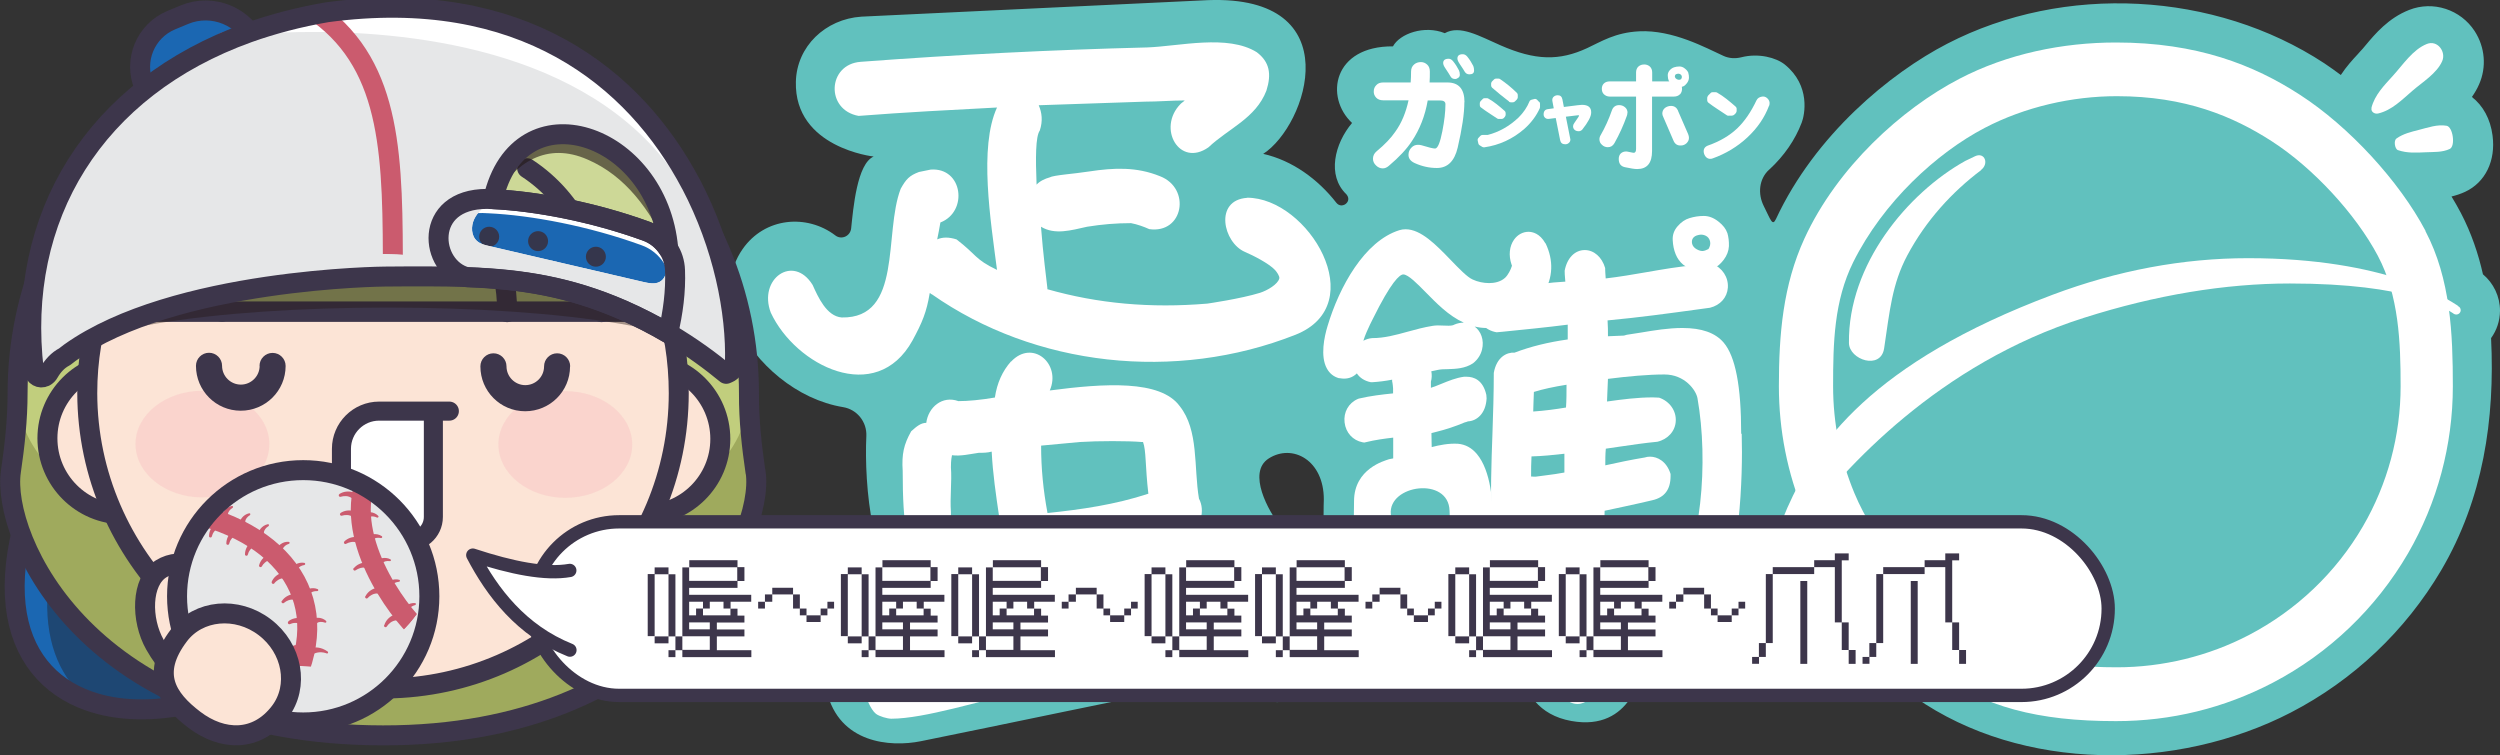
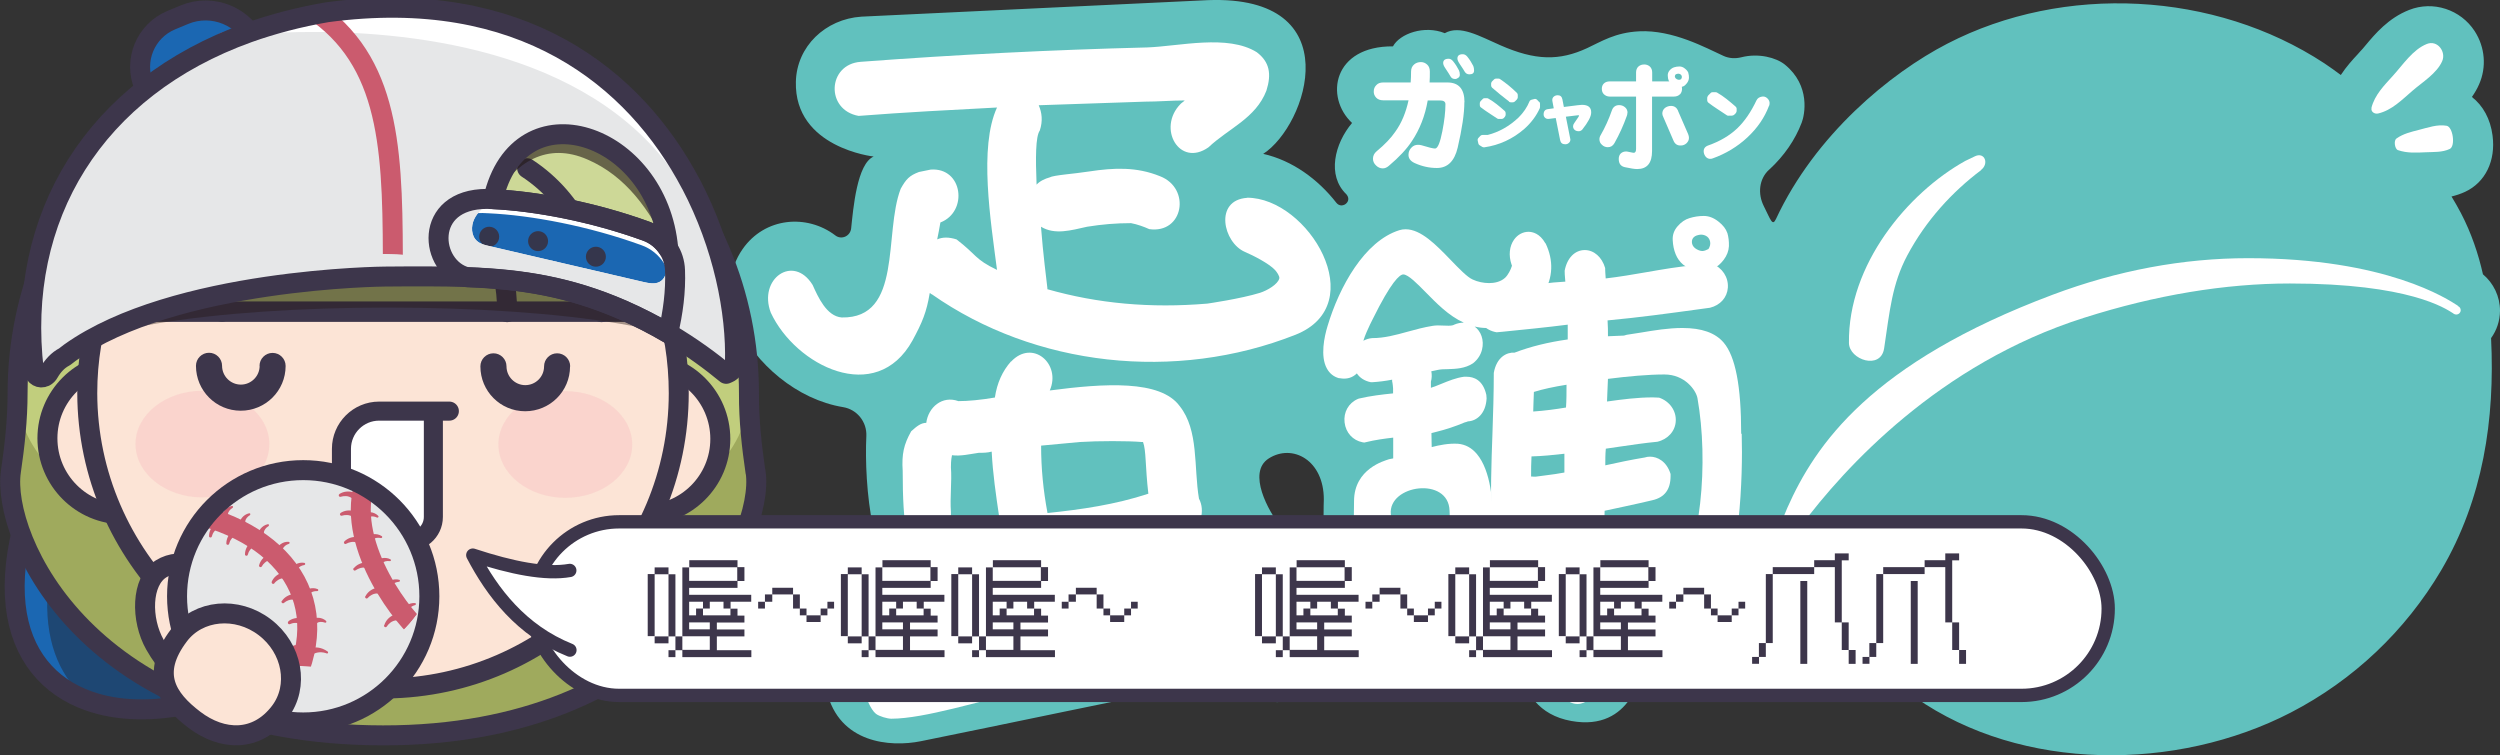
<svg xmlns="http://www.w3.org/2000/svg" viewBox="0 0 187.66 56.69">
  <rect x="0" y="0" width="187.66" height="56.69" fill="#333333" stroke="none" />
  <defs>
    <style>.cls-1,.cls-2,.cls-3,.cls-4,.cls-5,.cls-6{mix-blend-mode:multiply;}.cls-1,.cls-7,.cls-4,.cls-8,.cls-9,.cls-10,.cls-11,.cls-12{fill:none;}.cls-1,.cls-13{opacity:.2;}.cls-14,.cls-15,.cls-16,.cls-17,.cls-18,.cls-19,.cls-13{fill:#fff;}.cls-15,.cls-17,.cls-7,.cls-20,.cls-21,.cls-19{stroke:#3d364b;}.cls-15,.cls-8{stroke-miterlimit:10;}.cls-22{fill:#f198aa;}.cls-2,.cls-23,.cls-20,.cls-21{fill:#fce4d6;}.cls-3{fill:#6d742f;}.cls-3,.cls-5{opacity:.4;}.cls-16{opacity:.3;}.cls-16,.cls-13{mix-blend-mode:overlay;}.cls-17,.cls-7,.cls-20,.cls-21,.cls-19{stroke-linejoin:round;}.cls-17,.cls-7,.cls-21,.cls-19{stroke-linecap:round;}.cls-7,.cls-8,.cls-20,.cls-21{stroke-width:1.5px;}.cls-4{opacity:.6;}.cls-8{stroke:#cb5b6e;}.cls-5,.cls-24{fill:#231815;}.cls-18{mix-blend-mode:soft-light;}.cls-25{fill:#c1ce7d;}.cls-26{fill:#3d364b;}.cls-9{isolation:isolate;}.cls-27{fill:#61c1be;}.cls-11{clip-path:url(#clippath);}.cls-28,.cls-6{fill:#e6e7e8;}.cls-29{fill:#1b67b2;}.cls-12{clip-path:url(#clippath-1);}.cls-19{stroke-width:1.43px;}.cls-30{fill:#cb5b6e;}.cls-31{fill:#35364c;}</style>
    <clipPath id="clippath">
      <path class="cls-25" d="m56.71,35.43c-.28-1.9-.5-3.87-.49-5.89.02-15.12-12.29-27.43-27.42-27.44-15.13-.01-27.46,12.27-27.48,27.39,0,2.02-.22,3.99-.5,5.89-.74,4.95,5.72,19.8,27.93,19.82,21.49.02,28.7-14.82,27.97-19.77Z" />
    </clipPath>
    <clipPath id="clippath-1">
      <path id="_臉-4" class="cls-21" d="m9.74,23.39c-1.43,0-2.66,1.05-2.89,2.46-.2,1.21-.3,2.41-.3,3.67.03,12.3,10.19,22.31,22.48,22.16,12.12-.15,21.91-10,21.92-22.16,0-1.24-.1-2.49-.29-3.67-.23-1.41-1.46-2.45-2.88-2.46H9.74Z" />
    </clipPath>
  </defs>
  <g class="cls-9">
    <g id="logo">
      <g id="logo-白字綠框">
        <path id="_框" class="cls-27" d="m135.06,43.02c2.2,3.58,5.31,6.96,8.7,9.33,8.03,5.62,19.65,5.55,28.19,1.14,4.7-2.43,8.61-6.13,11.3-10.69,3.14-5.35,4.04-11.3,3.74-17.42.42-.58.66-1.28.67-2.05,0-1.07-.48-2.07-1.28-2.74-.35-1.55-.87-3.09-1.65-4.59-.22-.41-.45-.83-.71-1.25.33-.08.67-.19,1.02-.35,1.52-.71,2.31-2.33,2.06-4.23-.16-1.24-.72-2.25-1.55-2.89.2-.29.39-.6.54-.95.57-1.29.45-2.78-.33-3.99-1.05-1.62-3.12-2.31-4.93-1.59-1.55.61-2.54,1.79-3.26,2.65-.14.17-.28.34-.43.49l-.15.17c-.39.42-.86.93-1.28,1.57-.41-.31-.83-.6-1.24-.88-8.22-5.4-19.54-6-28.3-1.47-4.28,2.21-9.91,6.83-12.86,13.16-.27.57-.39.07-.91-.96-.47-.93-.37-2.05.4-2.75l.03-.02c1.1-1.02,1.92-2.21,2.41-3.5.23-.59.68-2.78-1.26-4.36-.66-.53-1.98-.88-3.27-.55-.44.11-.91.09-1.33-.1-1.36-.62-3.81-1.97-6.33-1.85-1.82.09-2.87.78-3.91,1.26-2.09.97-3.89.94-6.51-.21-1.58-.69-3.04-1.55-4.18-.91-1.53-.62-3.37.03-3.89.99-4.5-.03-5.14,3.81-3.07,5.75-1.31,1.55-1.9,3.94-.43,5.35.02.02.04.05.06.08.35.52-.42,1.06-.81.56-1.38-1.77-3.31-3.18-5.49-3.67,3.31-2.13,6.55-11.93-4.14-11.54l-26.02,1.24c-2.7.18-4.86,2.23-4.92,4.89-.12,4.96,5.84,5.61,5.84,5.61-1.25.54-1.53,3.88-1.69,5.39h0c-.06.59-.73.89-1.19.53-2.13-1.62-5.29-1.37-6.96,1.03-1.04,1.49-1.25,3.48-.57,5.31l.09.21c1.43,3.11,4.57,5.77,8.02,6.34,1.05.17,1.8,1.11,1.75,2.17-.17,3.64.4,10.66,3.39,11.99-2.08.42-7.55,2.13-6.36,7.17.93,3.91,4.76,4.21,7.05,3.75,6.06-1.22,15.31-3.19,23.2-4.74,1.27,2.16,4.61,2.26,6.79.92,1.43-.88,2.29-2.21,2.1-3.68-.36-2.76-3.21-6.25-5.13-8.69-.8-1.01-2.5-3.98-.83-5.04,1.78-1.13,4.14.13,4.13,3.09,0,.95-.43,4.62,2.74,7.43,1.86,1.66,6.77,1.46,8.7.11,0,0,1.02,3,3.2,2.15,0,0-1.03,6.04,3.94,6.93,4.59.83,5.26-3.81,5.26-3.81,3.66,1.52,6.54-1.21,8.33-4.11.73-1.15,1.23-2.69,1.59-4.32.02.88.82,1.5,1.93,1.15Z" />
-         <path class="cls-14" d="m182.07,17.33c-1.97-3.73-5.75-7.84-9.42-10.21-3.48-2.26-7.74-3.93-13.82-3.93-3.96,0-8.13.83-11.78,2.74-4.29,2.24-9.13,6.6-11.6,11.97-1.61,3.51-1.92,7.19-1.92,11.09,0,3.31.64,6.53,1.9,9.57,1.81,4.36,5.64,9.02,9.77,11.88,3.78,2.62,7.73,3.69,13.63,3.69,4.15,0,8.11-.97,11.77-2.88,4.24-2.22,7.75-5.58,10.16-9.72,2.2-3.8,3.36-8.13,3.36-12.53,0-3.92-.16-8.05-2.06-11.66Zm-23.17,32.76c-4.98,0-8.3-.89-11.46-3.08-3.43-2.36-6.74-6.38-8.24-9.99-1.06-2.55-1.6-5.25-1.6-8.03,0-3.27.07-6.4,1.51-9.31,2.25-4.52,6.27-8.2,9.87-10.08,3.03-1.58,6.56-2.38,9.92-2.38,5.14,0,8.73,1.51,11.64,3.39,3.1,2,6.29,5.46,7.95,8.59,1.58,2.99,1.71,6.47,1.71,9.79,0,3.7-.98,7.34-2.83,10.52-2.02,3.47-4.98,6.29-8.56,8.16-3.03,1.58-6.46,2.42-9.91,2.42Z" />
        <path class="cls-14" d="m184.5,22.95h0s0,0,0,0c-.75-.48-5.34-3.57-15.75-3.57-4.88,0-9.81.92-14.66,2.74-13.65,5.12-17.82,11.25-19.93,16.01-.71,1.61-.51,1.92-.43,2.05.08.13.22.2.37.2.21,0,.5-.11,1.09-.9,3.26-4.36,10.36-12.18,21.26-15.63,5.38-1.71,10.58-2.57,15.44-2.57,9,0,11.69,1.89,12.24,2.23h0s.05.04.05.04c.06.04.13.06.19.06.2,0,.34-.15.34-.33,0-.14-.09-.26-.22-.31Z" />
        <path class="cls-14" d="m178.01,8.09c.25-.97.95-1.67,1.61-2.4.75-.82,1.49-1.97,2.55-2.39.8-.32,1.46.59,1.15,1.29-.4.92-1.49,1.58-2.24,2.23-.78.67-1.54,1.46-2.57,1.7-.26.06-.57-.13-.49-.43h0Z" />
        <path class="cls-14" d="m179.88,10.4c.53-.37,1.11-.5,1.69-.65.68-.17,1.38-.43,2.08-.31.48.08.68,1.53.24,1.74-.57.27-1.2.22-1.81.25-.69.03-1.38.08-2.08-.16-.24-.08-.33-.72-.12-.86h0Z" />
        <path class="cls-14" d="m148.71,12.77c-2.19,1.65-4.15,3.79-5.54,6.4-1.15,2.16-1.32,4.18-1.74,6.98-.25,1.65-2.62.86-2.64-.4-.08-5.88,4.4-11.26,8.73-13.67,0,0,.56-.27.75-.36.72-.32,1.05.58.43,1.04Z" />
        <path class="cls-14" d="m93.61,14.85c-2.5.18-1.79,3.37-.16,4.06.61.26,1.81.87,2.26,1.36.12.13.36.46.32.63-.11.44-.89.9-1.45,1.08-1.45.45-3.95.81-3.95.81-4.27.36-8.22,0-12.01-1.08v-.09c-.08-.72-.32-2.53-.48-4.6,1.04.63,2.25.27,3.46,0,1.12-.18,2.18-.27,3.3-.27.48.09.97.27,1.37.45,2.58.36,3.14-3.07.81-3.97-1.77-.72-3.46-.64-5.32-.36-1.13.18-2.66.27-2.98.45-.33.09-.73.27-.97.54-.08-1.99-.08-3.61.24-4.06.24-.72.16-1.35-.08-1.9l7.98-.27c.97,0,2.01-.09,2.98-.09-.08.09-.24.18-.32.27-1.77,1.81-.08,4.78,2.1,3.25,1.53-1.44,3.54-2.17,4.35-4.25.4-1.26.24-2.16-.72-2.89-2.18-1.36-5.8-.45-8.22-.36-7.17.18-14.34.54-21.51,1.08-2.5.18-2.66,3.61-.16,4.06,3.46-.27,6.93-.45,10.39-.63-1.37,2.98-.48,8.48,0,12.19-1.69-.81-1.51-1.12-3.04-2.29-.57-.18-1.05-.18-1.45,0,.08-.36.16-.82.24-1.27,2.1-.81,1.69-4.15-.73-3.97l-.88.18c-.72.27-.97.54-1.37,1.26-1.29,3.34.17,9.75-4.43,9.66-1.13-.09-1.77-1.53-2.18-2.44-1.45-2.35-4.11-.45-3.14,2.08,1.85,3.97,7.9,7.04,10.64,2.08.73-1.35,1.05-2.11,1.29-3.55.08,0,.08.09.16.09,7.73,5.42,18.28,6.6,27.29,3.04,5.76-2.28.97-10.29-3.63-10.29Z" />
        <path class="cls-14" d="m75.89,27.13c-.64.72-1.05,1.62-1.21,2.71-1.05.18-2.01.27-2.74.27-1.21-.44-2.26.46-2.41,1.63-.4,0-.73.27-1.13.63-.56.99-.72,1.72-.64,2.98,0,8.22,1.29,8.12,7.9,7.49.16.99.24,1.89.32,2.62.4,2.8,3.46,2.61,3.63-.18-.08-.9-.16-1.9-.33-2.8,3.39-.36,6.61-.99,9.83-2.16,1.05-.72,1.37-1.99.89-2.89-.4-2.35,0-5.14-1.45-6.95-1.45-1.98-5.64-1.71-9.75-1.17.88-1.99-1.29-3.88-2.9-2.17Zm-4.51,11.65v-.36c-.08-1.08.08-2.26,0-3.34,0-.18,0-.54.08-.91.65.09,1.37-.09,2.01-.18.33,0,.64,0,.97-.09.08,1.63.32,3.25.56,4.88-1.21,0-2.42-.09-3.63,0Zm9.67-5.6c1.37-.09,3.62-.09,4.67,0h.08c.24.63.16,1.81.4,3.88-2.5.82-4.99,1.18-7.57,1.45-.32-1.72-.48-3.34-.48-5.06l2.9-.27Z" />
        <path class="cls-14" d="m84.78,45.86l6.25-1.37c-.11-.72.02-1.64.34-2.04.35-.42,1.47-.86,2.02-.86.3,0,.91.2,1.16.37.87.59,1.81,2.18,2.71,3.22.9,1.04,1.87,2.64,1.9,3.67,0,.31-.37,1.16-.37,1.16-.43.51-1.05.79-1.85.84,0,0-.91-.19-1.16-.37-.52-.38-1.54-2.08-1.54-2.08-10.82,2.05-14.26,2.83-17.5,3.52-3.24.69-7.32,2.02-9.83,2.03-.3,0-.92-.18-1.16-.37-.4-.31-.83-1.34-.84-1.85,0-.3.16-.94.37-1.16,1.36-1.42,4.89-1.77,7.54-2.22,2.65-.45,5.25-.98,7.81-1.6l4.17-.87Z" />
        <path class="cls-14" d="m130.7,32.54c0-3.55-.43-5.79-1.32-6.83-.63-.73-1.64-1.09-3.1-1.09-1.05,0-2.13.18-3.08.34-.38.06-.74.12-1.09.17l-.21.06c-.4.02-.8.04-1.2.05,0-.38,0-.78-.03-1.19,2.36-.22,4.63-.53,7.03-.86l.66-.09c.77-.19,1.29-.77,1.34-1.51.05-.78-.41-1.49-1.19-1.8l-.55-.02c-.13,0-.23.02-.3.04-.03,0-.07.02-.08.02-.11,0-.21.03-.29.07-1.24.1-2.49.32-3.7.53-.99.17-2.02.35-3.06.47,0-.05,0-.11-.01-.16-.01-.17-.03-.36-.03-.54v-.08c-.24-.82-.84-1.35-1.53-1.35-.74,0-1.33.59-1.51,1.55,0,.19.01.38.03.57,0,.08.01.16.02.25-.73.05-1.14.08-1.38.12v-.02s0,.02,0,.02c0,0,0,0-.01,0v-.03c-.91.04-1.83.14-2.71.23-.46.05-.92.1-1.38.14l-.08.02c-.75.29-1.19.98-1.11,1.76.08.79.68,1.42,1.5,1.56h.04s.44-.04.44-.04c1.58-.16,3.22-.32,4.87-.53v1.11c-1.48.21-2.78.53-3.99.99-.58-.04-1.35.33-1.56,1.52,0,1.51-.05,3.04-.1,4.53-.08,2.23-.16,4.53-.06,6.8v.02s.01.05.01.05c.05.2.15,1.99.15,2.63.03.22.04.43.05.62.03.55.07,1.07.43,1.58l.04.05c.33.31.71.47,1.1.47.74,0,1.37-.61,1.46-1.41.12-.13.15-.27-.13-3.25-.04-.4-.07-.73-.08-.89,0-.06,0-.11-.01-.17.65.02,1.51-.04,2.4-.15-.07,4.4-.2,7.81-.42,10.99-.11.16-.17.37-.17.6v.07c.05.21.05.37.06.64.15,1.14.91,1.67,1.55,1.67s1.19-.48,1.43-1.25v-.15h.07v-.46c.32-3.66.41-7.4.5-11.02l.04-1.62c.49-.11.96-.21,1.4-.3.93-.2,1.73-.38,2.18-.49.92-.21,1.37-.8,1.37-1.82v-.15c-.3-.96-.99-1.3-1.54-1.3-.14,0-.29.02-.39.06-.96.16-1.99.37-2.97.59,0-.43,0-.84.04-1.25.36-.05.73-.1,1.09-.16.9-.13,1.83-.27,2.78-.36.8-.19,1.35-.81,1.38-1.56.04-.77-.46-1.48-1.25-1.75l-.48-.02c-1.14,0-2.29.15-3.43.31.01-.25.02-.51.03-.76.01-.31.02-.62.04-.94,1.5-.19,3.01-.33,4.24-.33,1.53,0,2.37,1.18,2.48,1.78.84,4.77.32,11.37-1.88,14.73h-.28c-.36-.51-.74-.99-1.1-1.46-.22-.29-.44-.57-.66-.85l-.06-.06c-.8-.58-1.77-.45-2.24.25-.34.51-.39,1.19-.12,1.88l.04.08c.28.35.54.74.8,1.12.5.74,1.02,1.5,1.71,2.1.59.45,1.18.67,1.75.67,1.62,0,2.71-1.8,3.52-3.13,1.7-2.72,1.94-9.46,1.84-12.64Zm-13.27,1.5v1.43c-.46.09-.93.15-1.39.21-.27.03-.54.07-.76.1h-.16s-.08,0-.13-.01c-.02,0-.04,0-.06,0,0-.51,0-1,.03-1.51.82-.02,1.68-.11,2.47-.2Zm.12-3.45c-.77.13-1.6.24-2.46.3,0-.22.01-.45.02-.67.01-.27.02-.53.03-.8.63-.2,1.5-.39,2.45-.54,0,.56,0,1.16-.04,1.71Z" />
        <path class="cls-14" d="m116,18.26c-.42-.75-.98-.86-1.27-.86-.42,0-.82.22-1.08.59-.35.49-.42,1.18-.19,1.86l.03.08v.03c-.09.29-.28.67-.51.89-.36.33-.85.4-1.2.4-.41,0-.86-.09-1.24-.27-.41-.18-1.03-.83-1.64-1.46-1.1-1.14-2.24-2.31-3.39-2.31-.16,0-.32.02-.47.07-2.62.82-4.51,4.25-5.39,7.2-.24.79-.56,2.26-.05,3.18.2.37.51.62.91.73h.06c.52.1.96-.04,1.28-.36.23.34.59.57,1.05.66h.08s.04,0,.04,0c.48-.03.97-.09,1.48-.19v.12c.04.14.07.5.07.53v.38c-.79.08-1.68.18-2.57.39l-.08.03c-.69.3-1.08.99-.99,1.76.09.77.62,1.35,1.35,1.49l.13.02.13-.03c.69-.17,1.36-.26,2.04-.34v1.56l-.31.06-.09.03c-.2.08-2.54.67-2.54,3.12,0,1.08-.08,2.2.08,3.25.12.79.54,1.75,1.3,2.44.8.66,1.71.93,2.56.93,1.81,0,4.23-.68,5.35-1.96.78-.81.97-2.02,1.06-3.2.12-1.27-.08-3.76-1.13-5-.39-.47-.87-.72-1.42-.77-.7-.04-1.4.1-1.97.25,0-.15,0-.29-.01-.43v-.09c0-.18-.01-.35-.01-.53.12-.03.26-.06.39-.1.72-.18,1.39-.4,2.1-.7.09-.02.18-.05.25-.08.65-.03,1.34-.57,1.4-1.72l-.02-.27c-.25-1.12-.94-1.36-1.48-1.36-.05,0-.11,0-.2,0-.59.08-1.15.31-1.69.53-.26.11-.52.21-.79.3,0-.17,0-.33,0-.46.07-.25.08-.52.03-.78.17-.04.34-.07.52-.11.2-.04.45-.05.73-.05.57-.02,1.28-.04,1.88-.44.73-.57.85-1.44.64-2.04-.1-.3-.29-.55-.52-.72.29.07.58.11.89.11h.13c1.3-.06,3.2-.99,4.16-2.6.71-1.18.76-2.47.15-3.75Zm-7.19,20.09c.26,3.02-4.08,3.69-4.41.25-.21-2.22,4.35-2.86,4.41-.25.13,1.48-.02-.91,0,0Zm.35-13.98l-.06.03s-.11.05-.36.05c-.12,0-.24,0-.36-.01-.31-.02-.62-.02-.84.02-.64.1-1.26.27-1.88.44-.9.25-1.75.48-2.66.48-.24.02-.46.09-.66.2.13-.44.34-.87.5-1.22l.22-.44c1.36-2.75,2-3.32,2.28-3.32.38.01,1.07.72,1.68,1.34.8.81,1.72,1.77,2.86,2.28-.23,0-.47.04-.72.15Z" />
        <path class="cls-14" d="m129.66,17.49c-.1-.3-.32-.59-.68-.87-.36-.28-.72-.41-1.09-.41-.37,0-.73.06-1.06.16-.34.1-.63.3-.9.61s-.39.65-.37,1.04c.02.39.09.74.22,1.06.13.32.32.58.56.78.25.21.5.32.77.35.27.03.54.06.81.11.26-.03.5-.09.75-.2.24-.1.48-.31.72-.62.24-.32.37-.66.39-1.02.01-.36-.03-.7-.12-1Zm-1.43,1.21c-.15.08-.29.13-.41.14-.13.01-.28-.03-.46-.13-.18-.1-.29-.23-.34-.4-.04-.17-.02-.31.06-.43.08-.12.22-.2.41-.24.19-.05.37-.03.54.05.17.08.28.22.33.41.05.2.01.4-.12.6Z" />
        <path class="cls-14" d="m109.92,7.68c0,.84-.17,1.98-.5,3.4-.24,1.02-.76,1.53-1.56,1.53-.57,0-1.12-.12-1.67-.37-.33-.15-.49-.38-.46-.68.01-.19.09-.35.22-.48.13-.14.29-.21.49-.21.09,0,.17.01.25.03.55.17.89.25,1.03.25.2,0,.38-.44.55-1.31.15-.77.23-1.44.23-2.02,0-.19-.14-.28-.41-.28h-.92c-.2,1.16-.6,2.17-1.18,3.04-.39.6-.97,1.22-1.74,1.87-.14.12-.29.19-.45.19-.19,0-.36-.07-.51-.22-.15-.14-.23-.31-.23-.5,0-.22.09-.41.27-.56.63-.52,1.1-1.02,1.41-1.48.47-.65.79-1.43.99-2.35h-1.9c-.23,0-.41-.07-.53-.2-.13-.14-.19-.3-.18-.48,0-.19.07-.34.2-.47.12-.13.29-.19.51-.19h2.06c.02-.26.03-.54.03-.82,0-.23.08-.41.24-.54.13-.11.3-.17.5-.17.17,0,.33.06.47.19.13.12.2.29.2.52,0,.28,0,.56-.02.82h1.33c.86,0,1.29.49,1.29,1.48Zm-.34-2.06c0,.09-.04.17-.12.22-.08.06-.15.09-.23.09-.16,0-.27-.06-.34-.18-.07-.13-.21-.34-.4-.63-.11-.16-.16-.29-.16-.39,0-.21.14-.32.41-.32.12,0,.23.06.33.18.18.22.33.46.45.7.04.09.06.2.06.32Zm1.07-.33c0,.2-.12.29-.35.29-.15,0-.26-.06-.34-.18-.07-.13-.21-.33-.4-.62-.1-.15-.16-.28-.16-.39,0-.21.13-.32.4-.32.13,0,.24.06.34.18.18.22.33.46.45.7.04.1.06.21.06.34Z" />
        <path class="cls-14" d="m119.44,8.45c0,.29-.22.71-.67,1.28-.08.08-.16.12-.27.12-.12,0-.22-.03-.3-.1-.08-.07-.12-.16-.12-.27,0-.08.03-.16.09-.24.05-.08.15-.22.3-.44.04-.06.06-.11.06-.12,0-.03-.05-.04-.15-.02-.29.04-.31.04-.84.1l.32,1.61s.02.07.02.1c0,.11-.04.2-.12.26-.07.07-.16.1-.27.1-.21,0-.34-.1-.38-.31l-.33-1.66-.48.06c-.13.02-.23,0-.31-.07-.08-.07-.12-.15-.12-.26,0-.24.11-.38.34-.4l.42-.06-.1-.53s-.01-.05-.01-.09c0-.11.04-.2.13-.27.08-.06.17-.09.28-.09.19,0,.31.1.35.31l.11.57c1.08-.14,1.27-.16,1.36-.16.46,0,.69.19.69.55Z" />
        <path class="cls-14" d="m126.11,7.08c.1-.11.15-.25.15-.41,0-.15-.04-.27-.14-.38-.12-.12-.27-.18-.46-.18h-1.64v-.67c0-.19-.06-.34-.18-.45-.12-.1-.25-.15-.41-.15-.17,0-.31.04-.44.15-.12.11-.18.26-.18.45v.67h-1.97c-.19,0-.34.05-.45.16-.1.1-.15.23-.15.39,0,.16.04.29.14.4.12.12.27.19.46.19h1.97v3.93c0,.19-.06.29-.17.29-.05,0-.14-.02-.28-.05-.14-.03-.24-.05-.29-.05-.17,0-.3.05-.41.15-.1.1-.15.24-.15.41,0,.35.15.55.46.62.42.09.72.14.92.14.75,0,1.12-.45,1.12-1.35v-4.09h1.64c.19,0,.34-.06.45-.17Z" />
        <path class="cls-14" d="m122.17,8.47c0-.17-.06-.31-.19-.42-.13-.11-.28-.16-.44-.16-.27,0-.46.14-.55.41-.23.66-.51,1.27-.83,1.83-.07.11-.1.22-.1.32,0,.17.06.31.19.42.12.12.27.18.44.18.22,0,.38-.1.5-.31.36-.64.67-1.32.93-2.05.03-.08.04-.16.04-.23Z" />
        <path class="cls-14" d="m125.96,8.3c-.11-.23-.28-.35-.53-.35-.16,0-.31.05-.45.15-.14.12-.2.26-.2.43,0,.08.03.17.08.27.33.76.58,1.34.76,1.76.11.26.3.38.57.36.15,0,.29-.06.41-.17.12-.12.18-.25.18-.4,0-.09-.02-.18-.06-.28-.31-.71-.57-1.3-.77-1.77Z" />
        <path class="cls-14" d="m126.74,5.48c-.04-.11-.12-.22-.26-.33-.13-.11-.27-.16-.41-.16-.14,0-.28.02-.4.06-.13.04-.24.12-.34.23-.1.12-.15.25-.14.4,0,.15.03.28.08.4.05.12.12.22.21.3.09.08.19.12.29.13.1.01.2.02.31.04.1-.01.19-.04.28-.07.09-.04.18-.12.27-.24.09-.12.14-.25.15-.39,0-.14-.01-.26-.05-.38Zm-.54.46c-.06.03-.11.05-.16.05-.05,0-.11-.01-.18-.05-.07-.04-.11-.09-.13-.15-.02-.06,0-.12.02-.16.03-.05.08-.08.16-.09.07-.02.14-.01.2.02.06.03.11.08.13.16.02.07,0,.15-.05.23Z" />
        <path class="cls-14" d="m132.79,7.94c-.33.88-.87,1.67-1.62,2.37-.75.7-1.63,1.23-2.61,1.58-.04.01-.08.02-.11.03-.15.02-.28-.02-.39-.13-.09-.1-.15-.22-.17-.36-.03-.25.08-.42.33-.51.88-.31,1.61-.74,2.19-1.29.55-.53,1.03-1.23,1.44-2.1.08-.16.22-.25.42-.28.13-.02.25.01.36.1.11.09.18.2.2.33.01.09,0,.17-.03.26Zm-3.04.74h.26c.06,0,.12-.03.17-.07l.11-.11s.07-.1.07-.17v-.16c0-.07-.03-.13-.09-.18-.44-.38-.88-.76-1.38-1.04-.04-.02-.07-.03-.12-.03h-.21c-.06,0-.12.02-.16.07l-.18.18s-.07.11-.07.17v.18c0,.07.03.14.09.19.44.34.91.62,1.38.94.04.03.08.04.13.04Z" />
        <path class="cls-14" d="m113.27,7.64s.08.04.13.04h.16c.05,0,.11-.02.15-.06l.16-.16s.06-.09.06-.15v-.18c0-.06-.02-.11-.06-.15-.39-.39-.82-.74-1.28-1.05-.03-.02-.07-.03-.11-.03h-.18c-.06,0-.11.02-.15.06l-.16.16s-.06.09-.06.14v.16c0,.06.03.12.07.16.4.35.83.7,1.29,1.05Z" />
        <path class="cls-14" d="m115.53,7.65l-.15-.16c-.05-.05-.13-.08-.2-.06l-.23.06c-.06.02-.12.06-.14.12-.18.44-.45.84-.81,1.2-.7.67-1.5,1.11-2.33,1.32h-.39c-.05,0-.11.02-.15.06l-.15.16c-.05.05-.07.12-.06.19l.05.23c.01.05.04.1.09.13l.21.13s.07.03.11.03c.01,0,.02,0,.03,0,1.13-.16,2.15-.63,3.03-1.4.5-.45.89-.97,1.14-1.53.01-.03.02-.06.02-.09v-.26c0-.05-.02-.1-.06-.14Z" />
        <path class="cls-14" d="m112.49,8.93h.23c.06,0,.11-.03.15-.06l.09-.1s.06-.09.06-.15v-.14c0-.06-.03-.12-.08-.16-.39-.34-.77-.67-1.22-.92-.03-.02-.07-.03-.1-.03h-.18c-.05,0-.11.02-.14.06l-.16.16s-.06.09-.06.15v.16c0,.06.03.13.08.16.39.3.8.55,1.22.83.03.02.07.04.11.04Z" />
      </g>
      <g id="logo-2">
        <g id="_蛋舖妹頭_原始">
          <g id="_棒球帽沿">
            <path class="cls-29" d="m23.05,48.68c-5.52,4.12-11.94,5.52-16.4,3.93-5.92-2.1-8.41-9.46-.81-22.67,1.68.68,3.34,1.5,4.94,2.45,6.31,3.75,11.58,9.52,12.27,16.29Z" />
            <path class="cls-5" d="m23.05,48.68c-5.52,4.12-11.94,5.52-16.4,3.93-4.01-3.15-4.81-10.14,1.64-21.35.84.34,1.67.71,2.5,1.12,6.31,3.75,11.58,9.52,12.27,16.29Z" />
            <path class="cls-7" d="m23.05,48.68c-5.52,4.12-11.94,5.52-16.4,3.93-5.92-2.1-8.41-9.46-.81-22.67,1.68.68,3.34,1.5,4.94,2.45,6.31,3.75,11.58,9.52,12.27,16.29Z" />
          </g>
          <g id="_蛋舖妹頭">
            <g id="_頭髮_後">
              <g id="_頭髮-後">
                <path class="cls-25" d="m56.71,35.43c-.28-1.9-.5-3.87-.49-5.89.02-15.12-12.29-27.43-27.42-27.44-15.13-.01-27.46,12.27-27.48,27.39,0,2.02-.22,3.99-.5,5.89-.74,4.95,5.72,19.8,27.93,19.82,21.49.02,28.7-14.82,27.97-19.77Z" />
                <g class="cls-11">
                  <path id="_暗" class="cls-3" d="m56.21,29.54c0,2.02.21,3.99.49,5.89.73,4.95-6.47,19.79-27.97,19.77C6.54,55.18.07,40.33.81,35.38c.28-1.9.5-3.87.5-5.89,0,8.05,13.7,13.7,27.42,13.71,13.72.01,27.47-5.66,27.47-13.66Z" />
                  <path id="_明" class="cls-13" d="m52.35,25.54c0-2.81-2.71-23.44-23.59-23.44S5.17,22.73,5.17,25.54c0-2.81,47.18-2.81,47.18,0Z" />
                  <path id="_明-2" class="cls-16" d="m46.45,9.7c0,2.63-4.64-2.55-17.69-2.55s-17.69,5.17-17.69,2.55c0-3.72,7.92-7.6,17.69-7.6s17.69,3.87,17.69,7.6Z" />
                  <path id="_暗-2" class="cls-3" d="m47.78,23.4H9.74c-1.43,0-4.43,1.03-4.66,2.43,0-3.65,8.38-4.73,23.68-4.73s23.68,1.12,23.68,4.73c-.23-1.41-3.23-2.43-4.65-2.43Z" />
                </g>
              </g>
              <path id="_墨線" class="cls-7" d="m56.71,35.43c-.28-1.9-.5-3.87-.49-5.89.02-15.12-12.29-27.43-27.42-27.44-15.13-.01-27.46,12.27-27.48,27.39,0,2.02-.22,3.99-.5,5.89-.74,4.95,5.72,19.8,27.93,19.82,21.49.02,28.7-14.82,27.97-19.77Z" />
            </g>
            <g id="_臉">
              <path id="_耳朵" class="cls-21" d="m48.37,27.24c3.15,0,5.7,2.56,5.7,5.71,0,3.15-2.56,5.7-5.71,5.7-3.15,0-5.7-2.56-5.7-5.71,0-3.15,2.56-5.7,5.71-5.7Z" />
              <path id="_耳朵-2" class="cls-21" d="m9.27,27.2c3.15,0,5.7,2.56,5.7,5.71,0,3.15-2.56,5.7-5.71,5.7-3.15,0-5.7-2.56-5.7-5.71,0-3.15,2.56-5.7,5.71-5.7Z" />
              <g id="_臉-2">
                <path id="_臉-3" class="cls-23" d="m9.74,23.39c-1.43,0-2.66,1.05-2.89,2.46-.2,1.21-.3,2.41-.3,3.67.03,12.3,10.19,22.31,22.48,22.16,12.12-.15,21.91-10,21.92-22.16,0-1.24-.1-2.49-.29-3.67-.23-1.41-1.46-2.45-2.88-2.46H9.74Z" />
                <g class="cls-12">
                  <path id="_暗-3" class="cls-2" d="m11.12,27.29c0-4.69,38.89-1.76,36.79-3.86l-38.11-.04c-1.43,0-2.66,1.03-2.89,2.44-.2,1.21-.3,2.44-.3,3.71.03,10.23,7.05,18.86,16.49,21.39-7.22-5.04-11.99-13.75-11.98-23.64Z" />
                  <path id="_瀏海陰影" class="cls-2" d="m52.5,25.83c-.23-1.41-3.23-2.43-4.65-2.43H9.8c-1.43,0-4.43,1.03-4.66,2.43,0,0,1.61-.78,23.71-.78s23.65.78,23.65.78Z" />
                  <g id="_腮紅_OO" class="cls-1">
                    <path class="cls-22" d="m15.2,29.33c2.77,0,5.02,1.8,5.02,4.01,0,2.21-2.25,4-5.03,4-2.77,0-5.02-1.8-5.02-4.01,0-2.21,2.25-4,5.03-4Z" />
                    <path class="cls-22" d="m42.44,29.36c2.77,0,5.02,1.8,5.02,4.01,0,2.21-2.25,4-5.03,4-2.77,0-5.02-1.8-5.02-4.01,0-2.21,2.25-4,5.03-4Z" />
                  </g>
                  <g id="_表情_">
                    <path id="_嘴_O" class="cls-19" d="m33.73,30.86h-5.27c-1.56,0-2.83,1.27-2.83,2.83v5.41c0,.95.86,1.69,1.8,1.51.42-.08.92-.13,1.5-.13.55,0,1.05.05,1.48.12,1.11.19,2.12-.67,2.12-1.8v-7.94" />
                    <g id="_眼睛_V_V">
                      <path class="cls-26" d="m42.8,27.5c0-.54-.44-.98-.98-.98-.54,0-.98.44-.98.98,0,.78-.63,1.41-1.41,1.41-.78,0-1.41-.64-1.41-1.41,0-.54-.44-.98-.98-.98-.54,0-.98.44-.98.98,0,1.86,1.5,3.37,3.36,3.37,1.86,0,3.37-1.5,3.37-3.36Z" />
                      <path class="cls-26" d="m19.49,27.46c0,.78-.64,1.41-1.41,1.41-.78,0-1.41-.64-1.41-1.41,0-.54-.44-.98-.98-.98-.54,0-.98.44-.98.98,0,1.86,1.5,3.37,3.36,3.37,1.86,0,3.37-1.5,3.37-3.36,0-.54-.44-.98-.98-.98-.54,0-.98.44-.98.98Z" />
                    </g>
                  </g>
                </g>
                <path id="_臉-5" class="cls-7" d="m9.74,23.39c-1.43,0-2.66,1.05-2.89,2.46-.2,1.21-.3,2.41-.3,3.67.03,12.3,10.19,22.31,22.48,22.16,12.12-.15,21.91-10,21.92-22.16,0-1.24-.1-2.49-.29-3.67-.23-1.41-1.46-2.45-2.88-2.46H9.74Z" />
              </g>
              <g id="_瀏海_經典">
                <path class="cls-7" d="m8.03,23.4c0-2.14,1.24-4.99,3.37-7.12" />
                <path class="cls-7" d="m16.66,23.4c0-.73.14-1.54.42-2.37" />
                <path class="cls-7" d="m45.15,23.43c0-4.26-1.99-8.45-5.58-10.8" />
                <path class="cls-7" d="m38.07,23.43c0-1.86-.38-3.71-1.11-5.4" />
                <path id="_墨線-2" class="cls-7" d="m52.5,25.83c-.23-1.41-3.23-2.43-4.65-2.43H9.8c-1.43,0-4.43,1.03-4.66,2.43" />
              </g>
            </g>
          </g>
        </g>
        <g id="_蛋舖妹頭_棒球">
          <g id="_拿球棒">
            <path id="_拇指" class="cls-20" d="m16.76,44.37c1.07,1.86,1.05,4.75-.46,5.69s-2.87,1.48-4.67-1.67c-1.06-1.87-1.05-4.75.46-5.69,1.51-.94,3.6-.19,4.67,1.67Z" />
            <g id="_棒球">
              <circle class="cls-28" cx="22.76" cy="44.76" r="9.47" />
              <g id="_縫線">
                <g id="_縫線-2">
                  <path class="cls-8" d="m15.41,38.79c7.42,2.18,10.16,8.28,5.01,15.14" />
                  <path class="cls-30" d="m15.69,40.25c0-.71.65-1.25,1.32-1.3,0,0-.26.45-.26.45-.07-.17-.09-.3-.09-.46-.04-.45.31-.87.74-.96.04-.01.08.01.09.05,0,.03,0,.07-.03.09-.2.12-.34.3-.35.48-.02.16.07.38.17.49.14.13.07.38-.12.42,0,0-.14.03-.14.03-.37-.04-.73.06-.95.37-.08.1-.14.23-.17.36-.03.12-.22.09-.21-.03h0Z" />
                  <path class="cls-30" d="m16.99,40.8c0-.71.65-1.25,1.32-1.3,0,0-.26.45-.26.45-.07-.17-.09-.3-.09-.46-.04-.45.31-.87.74-.96.04-.01.08.01.09.05,0,.03,0,.07-.03.09-.2.12-.34.3-.35.48-.02.16.07.38.17.49.14.13.07.38-.12.42,0,0-.14.03-.14.03-.37-.05-.73.06-.95.37-.08.1-.14.23-.17.36-.03.12-.22.09-.21-.03h0Z" />
                  <path class="cls-30" d="m18.39,41.62c0-.71.65-1.25,1.32-1.3,0,0-.26.45-.26.45-.07-.17-.09-.3-.09-.46-.04-.45.31-.87.74-.96.04-.01.08.01.09.05,0,.03,0,.07-.03.09-.2.12-.34.3-.35.48-.02.16.07.38.17.49.14.13.07.38-.12.42,0,0-.14.03-.14.03-.37-.04-.73.06-.95.37-.08.1-.14.23-.17.36-.03.12-.22.09-.21-.03h0Z" />
                  <path class="cls-30" d="m19.45,42.43c.18-.69.94-1.05,1.6-.93,0,0-.36.38-.36.38-.02-.18,0-.31.02-.47.08-.45.51-.77.95-.74.04,0,.08.03.08.08,0,.03-.02.06-.05.07-.22.07-.4.21-.46.38-.06.15-.03.38.04.52.1.16-.03.38-.22.38,0,0-.14,0-.14,0-.35-.14-.72-.13-1.01.12-.1.08-.19.19-.25.3-.06.11-.24.03-.2-.09h0Z" />
                  <path class="cls-30" d="m20.39,43.68c.27-.65,1.08-.91,1.72-.69,0,0-.41.32-.41.32,0-.18.04-.31.09-.46.14-.43.62-.68,1.05-.6.04,0,.07.04.07.09,0,.03-.03.06-.06.07-.23.04-.43.15-.51.31-.08.15-.08.38-.03.52.08.17-.09.38-.27.34,0,0-.14-.02-.14-.02-.32-.18-.7-.23-1.02-.03-.11.07-.22.16-.29.26-.07.1-.24,0-.19-.11h0Z" />
                  <path class="cls-30" d="m21.16,45.11c.4-.59,1.24-.67,1.82-.32,0,0-.47.23-.47.23.04-.18.1-.3.18-.43.23-.39.75-.54,1.15-.37.04.01.06.06.05.1-.01.03-.04.05-.08.05-.23-.01-.45.06-.56.2-.11.13-.16.35-.14.5.04.19-.16.35-.33.28,0,0-.14-.05-.14-.05-.28-.25-.64-.37-.99-.24-.12.04-.25.12-.34.2-.09.08-.24-.05-.16-.15h0Z" />
                  <path class="cls-30" d="m21.64,46.64c.56-.44,1.38-.27,1.84.23,0,0-.52.08-.52.08.09-.16.18-.25.3-.35.33-.31.87-.3,1.21,0,.03.03.04.07.02.11-.02.03-.06.04-.09.03-.22-.08-.45-.08-.59.02-.14.09-.26.29-.28.44-.02.19-.26.29-.4.17,0,0-.11-.09-.11-.09-.19-.32-.5-.54-.88-.52-.13,0-.27.04-.38.09-.12.05-.21-.12-.11-.19h0Z" />
                  <path class="cls-30" d="m21.62,48.77c.45-.57,1.22-.4,1.66.08,0,0-.42-.04-.42-.04.41-.24.92-.28,1.36-.11.14.05.26.13.38.21.03.02.04.07.02.11-.02.03-.06.04-.09.03-.34-.13-.73-.12-1.04.06-.22.1-.33.4-.57.22,0,0-.1-.08-.1-.08-.22-.41-.66-.61-1.04-.31-.1.08-.23-.07-.15-.16h0Z" />
                  <path class="cls-30" d="m20.87,50.46c.56-.48,1.25-.18,1.62.37,0,0-.36-.14-.36-.14.6-.12,1.23.28,1.33.88.01.04-.01.08-.05.09-.04,0-.07,0-.09-.04-.11-.19-.27-.35-.47-.41-.16-.05-.4-.02-.53.05l-.36-.14c-.11-.28-.31-.58-.64-.57-.11,0-.24.03-.33.08-.11.06-.21-.11-.12-.18h0Z" />
                  <path class="cls-30" d="m19.44,52.31c.56-.48,1.25-.18,1.62.37,0,0-.36-.14-.36-.14.6-.12,1.23.28,1.33.88.01.04-.01.08-.05.09-.04,0-.07,0-.09-.04-.11-.19-.27-.35-.47-.41-.16-.05-.4-.02-.53.05l-.36-.14c-.11-.28-.31-.58-.64-.57-.11,0-.24.03-.33.08-.11.06-.21-.11-.12-.18h0Z" />
                </g>
                <g id="_縫線-3">
                  <path class="cls-8" d="m27.32,36.47c-1.31,4.67,3.15,10.19,4.45,11.13" />
                  <path class="cls-30" d="m25.48,37.08c.6-.38,1.4-.14,1.81.41,0,0-.52.03-.52.03.1-.15.21-.23.33-.32.36-.28.9-.21,1.2.1.03.03.03.08,0,.11-.02.03-.06.03-.09.02-.21-.1-.44-.12-.59-.03-.15.07-.28.26-.32.41-.04.19-.28.26-.42.13,0,0-.1-.1-.1-.1-.16-.33-.45-.59-.82-.6-.13,0-.27.01-.39.05-.12.04-.2-.14-.09-.2h0Z" />
                  <path class="cls-30" d="m25.57,38.5c.6-.38,1.4-.14,1.81.41,0,0-.52.03-.52.03.1-.15.21-.23.33-.32.36-.28.9-.21,1.2.1.03.03.03.08,0,.11-.02.03-.06.03-.09.02-.21-.1-.44-.12-.59-.03-.15.07-.28.26-.32.41-.04.19-.28.26-.42.13,0,0-.1-.1-.1-.1-.16-.33-.45-.59-.82-.6-.13,0-.27.01-.39.05-.12.04-.2-.14-.09-.2h0Z" />
                  <path class="cls-30" d="m25.84,40.65c.5-.5,1.34-.43,1.85,0,0,0-.5.14-.5.14.07-.17.15-.27.26-.39.29-.35.83-.4,1.2-.16.04.02.05.07.03.11-.02.03-.05.04-.08.04-.23-.05-.45-.02-.59.09-.13.1-.22.32-.23.47,0,.19-.22.32-.38.22,0,0-.12-.07-.12-.07-.23-.29-.56-.48-.93-.41-.13.02-.26.07-.37.13-.11.07-.22-.09-.13-.17h0Z" />
                  <path class="cls-30" d="m26.55,42.66c.45-.55,1.29-.57,1.84-.18,0,0-.49.19-.49.19.05-.17.12-.29.22-.41.26-.38.79-.48,1.18-.28.04.02.06.06.04.1-.01.03-.05.05-.08.04-.23-.03-.45.02-.57.15-.12.12-.19.34-.18.49.02.19-.19.34-.36.25,0,0-.13-.06-.13-.06-.26-.27-.6-.42-.97-.31-.12.03-.25.1-.36.17-.1.08-.23-.07-.15-.16h0Z" />
                  <path class="cls-30" d="m27.43,44.76c.32-.63,1.14-.83,1.76-.56,0,0-.44.29-.44.29.02-.18.06-.31.12-.45.17-.42.67-.64,1.09-.52.04,0,.07.05.06.09,0,.03-.04.06-.07.06-.23.02-.44.12-.53.27-.09.14-.11.37-.07.52.06.18-.11.37-.29.32,0,0-.14-.03-.14-.03-.31-.21-.68-.28-1.01-.1-.12.06-.23.15-.31.24-.08.1-.24-.02-.18-.13h0Z" />
                  <path class="cls-30" d="m28.85,46.92c.21-.68.99-1.01,1.64-.85,0,0-.38.36-.38.36-.01-.18,0-.31.05-.46.1-.44.55-.74.99-.7.04,0,.08.04.07.08,0,.03-.03.06-.06.07-.23.06-.41.19-.48.36-.07.15-.05.38.02.52.09.17-.05.38-.24.37,0,0-.14,0-.14,0-.34-.15-.72-.16-1.02.07-.1.08-.2.18-.27.29-.06.11-.24.02-.2-.09h0Z" />
                  <path class="cls-30" d="m30.33,48.63c-.02-.71.6-1.28,1.27-1.34,0,0-.24.46-.24.46-.07-.16-.1-.3-.11-.45-.05-.45.28-.88.71-.98.04-.01.08.01.1.05.01.03,0,.07-.03.09-.19.13-.33.31-.33.49-.01.17.08.38.19.49.14.13.08.38-.1.42,0,0-.14.04-.14.04-.37-.03-.73.08-.94.4-.07.11-.13.24-.16.36-.03.12-.22.1-.22-.02h0Z" />
                </g>
              </g>
              <path id="_暗-4" class="cls-6" d="m26.99,49.43c-4.88,1.87-10.36-.58-12.22-5.46-.39-1.03-.59-2.09-.62-3.14-1.02,2.23-1.18,4.84-.23,7.31,1.87,4.88,7.34,7.33,12.22,5.46,3.85-1.47,6.18-5.19,6.08-9.08-1,2.18-2.81,3.99-5.23,4.91Z" />
              <path id="_暗-5" class="cls-6" d="m26.99,49.43c-4.88,1.87-10.36-.58-12.22-5.46-.39-1.03-.59-2.09-.62-3.14-1.02,2.23-1.18,4.84-.23,7.31,1.87,4.88,7.34,7.33,12.22,5.46,3.85-1.47,6.18-5.19,6.08-9.08-1,2.18-2.81,3.99-5.23,4.91Z" />
              <circle id="_墨線-3" class="cls-7" cx="22.76" cy="44.76" r="9.47" />
            </g>
            <path id="_手" class="cls-20" d="m19.87,47.08c2.09,1.59,2.6,4.43,1.15,6.35-1.75,2.3-4.34,2.19-6.43.6s-3.33-3.48-1.15-6.35c1.46-1.92,4.34-2.19,6.43-.6Z" />
          </g>
          <g id="_棒球帽">
            <path class="cls-29" d="m13.99,1h1.06c2.29,0,4.15,1.86,4.15,4.15v2.01h-9.01v-2.37c0-2.09,1.7-3.79,3.79-3.79Z" transform="translate(-.44 5.97) rotate(-22.62)" />
            <path id="_墨線-4" class="cls-7" d="m13.99,1h1.06c2.29,0,4.15,1.86,4.15,4.15v2.01h-9.01v-2.37c0-2.09,1.7-3.79,3.79-3.79Z" transform="translate(-.44 5.97) rotate(-22.62)" />
            <g id="_棒球帽-2">
              <path id="_陰影" class="cls-5" d="m3.67,27.97s.67-.93,1.18-1.19c0,0,.16-.13.39-.3,7.84-5.6,23.65-5.72,23.65-5.72,2.26-.02,4.28-.03,6.18.04,4.14.16,7.67.72,11.67,2.46,1.25.55,2.39,1.14,3.41,1.74,1.82,1.07,4.36,2.97,4.36,2.97,0-6.51-50.83-6.51-50.83,0Z" />
              <g id="_陰影-2" class="cls-4">
                <path class="cls-24" d="m37.01,14.95c-.53-2.86,1.88-6.25,5.13-6.29,5.12-.33,9.32,5.25,8.01,10.01-1.38-2.95-3.2-5.47-6.06-6.7-3-1.31-5.37.13-7.08,2.98h0Z" />
              </g>
              <path class="cls-28" d="m51.87,13.83C47.67,5.84,39.16-1.05,24.55.92c-2.1.36-4.07.88-5.9,1.53C7.12,6.59,1.16,16.27,2.54,27.82c.05.39.47.64.82.45,0,0,0,0,.01,0,.13-.07.23-.17.3-.3.29-.5.67-.93,1.18-1.19,0,0,.16-.13.39-.3,7.84-5.6,23.65-5.72,23.65-5.72,2.26-.02,4.28-.03,6.18.04,4.14.16,7.67.72,11.67,2.46,1.25.55,2.39,1.14,3.41,1.74,1.82,1.07,3.27,2.16,4.36,3.06.05-.02.1-.04.14-.06.31-.13.51-.43.52-.76.11-3.84-.88-8.81-3.3-13.42Zm-3.37,3.52c-3.99-1.45-8.28-2.25-11.48-2.4h0c1.93-8.49,12.38-5.02,13.14,3.72-.38-.6-.96-1.07-1.66-1.32Z" />
              <path class="cls-18" d="m54.5,28.06s.1-.04.14-.06c.31-.13.51-.43.52-.76.11-3.84-.88-8.81-3.3-13.42C47.67,5.84,39.16-1.05,24.55.92c-2.1.36-3.99,1.17-5.9,1.53-10.58,2.02,37.07-8.54,35.85,25.61Z" />
              <path class="cls-8" d="m16.99,3.11S3.79,9.65,7.25,25.25" />
              <path class="cls-8" d="m23.93,1.03c5.56,4.09,5.56,10.92,5.56,19.76" />
              <g id="_扣環">
                <path class="cls-29" d="m50.14,25.01c-1.02-.6-2.16-1.19-3.41-1.74-4-1.74-7.53-2.3-11.67-2.46-2.84-.71-3.34-5.88,1.5-5.88.15,0,.3.01.46.02h0c3.2.15,7.49.95,11.48,2.4.7.25,1.27.72,1.66,1.32.31.48.49,1.03.51,1.62.06,1.59-.15,3.16-.52,4.72Z" />
                <path id="_明-3" class="cls-18" d="m50.66,20.29c-.02-.59-.2-1.14-.51-1.62-.38-.6-.96-1.07-1.66-1.32-3.99-1.45-8.28-2.25-11.48-2.4h0c-.16,0-.31-.01-.46-.02-2.39,0-3.48,1.27-3.62,2.63.5-.89,1.54-1.57,3.29-1.57.15,0,.3.01.46.02h0c3.2.15,7.49.95,11.48,2.4.7.25,1.27.72,1.66,1.32.31.48.49,1.03.51,1.62.05,1.21-.06,2.41-.28,3.6.03.02.07.04.1.06.37-1.56.58-3.13.52-4.72Z" />
                <circle class="cls-31" cx="36.72" cy="17.77" r=".75" />
                <circle class="cls-31" cx="40.39" cy="18.1" r=".75" />
                <circle class="cls-31" cx="44.73" cy="19.27" r=".75" />
              </g>
              <path id="_暗-6" class="cls-6" d="m55.17,27.55c-.01.33-.21.63-.52.76-.05.02-.1.04-.14.06-1.09-.9-2.54-1.99-4.36-3.06-1.02-.6-2.16-1.19-3.41-1.74-4-1.74-7.53-2.3-11.67-2.46-1.89-.07-3.92-.06-6.18-.04,0,0-15.81.12-23.65,5.72-.23.16-.39.3-.39.3-.51.26-.89.69-1.18,1.19-.07.13-.18.23-.3.3,0,0,0,0-.01,0-.35.18-.77-.07-.82-.45C1.16,16.57,7.12,6.89,18.65,2.76c-1.38,1.15-2.67,2.4-3.78,3.82-1.89,2.42-3.22,5.37-3.24,8.43-.01,1.09.16,2.22.77,3.12.8,1.18,2.24,1.78,3.65,1.92,1.42.14,2.84-.12,4.24-.34,4.19-.65,8.47-.92,12.65-.3-.42-1.05-.04-2.31.77-3.11.81-.79,1.96-1.16,3.1-1.18-.47.38-.95.78-1.21,1.32-.26.54-.24,1.27.22,1.66.25.22.59.3.91.37,3.86.9,7.73,1.8,11.59,2.7.4.09.83.18,1.19-.01.63-.34.6-1.24.47-1.95.41.28.83.57,1.24.85,1.01-1.78,1.1-3.94.64-5.95,2.42,4.61,3.41,9.58,3.3,13.42Z" />
              <path id="_暗-7" class="cls-6" d="m55.17,27.55c-.01.33-.21.63-.52.76-.05.02-.1.04-.14.06-1.09-.9-2.54-1.99-4.36-3.06-1.02-.6-2.16-1.19-3.41-1.74-4-1.74-7.53-2.3-11.67-2.46-1.89-.07-3.92-.06-6.18-.04,0,0-15.81.12-23.65,5.72-.23.16-.39.3-.39.3-.51.26-.89.69-1.18,1.19-.07.13-.18.23-.3.3,0,0,0,0-.01,0-.35.18-.77-.07-.82-.45C1.16,16.57,7.12,6.89,18.65,2.76c-1.38,1.15-2.67,2.4-3.78,3.82-1.89,2.42-3.22,5.37-3.24,8.43-.01,1.09.16,2.22.77,3.12.8,1.18,2.24,1.78,3.65,1.92,1.42.14,2.84-.12,4.24-.34,4.19-.65,8.47-.92,12.65-.3-.42-1.05-.04-2.31.77-3.11.81-.79,1.96-1.16,3.1-1.18-.47.38-.95.78-1.21,1.32-.26.54-.24,1.27.22,1.66.25.22.59.3.91.37,3.86.9,7.73,1.8,11.59,2.7.4.09.83.18,1.19-.01.63-.34.6-1.24.47-1.95.41.28.83.57,1.24.85,1.01-1.78,1.1-3.94.64-5.95,2.42,4.61,3.41,9.58,3.3,13.42Z" />
              <path id="_墨線-5" class="cls-7" d="m50.14,25.01c-1.02-.6-2.16-1.19-3.41-1.74-4-1.74-7.53-2.3-11.67-2.46-2.84-.71-3.34-5.88,1.5-5.88.15,0,.3.01.46.02h0c3.2.15,7.49.95,11.48,2.4.7.25,1.27.72,1.66,1.32.31.48.49,1.03.51,1.62.06,1.59-.15,3.16-.52,4.72Z" />
              <path id="_墨線-6" class="cls-7" d="m51.87,13.83C47.67,5.84,39.16-1.05,24.55.92c-2.1.36-4.07.88-5.9,1.53C7.12,6.59,1.16,16.27,2.54,27.82c.05.39.47.64.82.45,0,0,0,0,.01,0,.13-.07.23-.17.3-.3.29-.5.67-.93,1.18-1.19,0,0,.16-.13.39-.3,7.84-5.6,23.65-5.72,23.65-5.72,2.26-.02,4.28-.03,6.18.04,4.14.16,7.67.72,11.67,2.46,1.25.55,2.39,1.14,3.41,1.74,1.82,1.07,3.27,2.16,4.36,3.06.05-.02.1-.04.14-.06.31-.13.51-.43.52-.76.11-3.84-.88-8.81-3.3-13.42Zm-3.37,3.52c-3.99-1.45-8.28-2.25-11.48-2.4h0c1.93-8.49,12.38-5.02,13.14,3.72-.38-.6-.96-1.07-1.66-1.32Z" />
            </g>
          </g>
          <g id="_台詞">
            <rect class="cls-15" x="39.97" y="39.17" width="118.28" height="13.03" rx="6.51" ry="6.51" />
            <path class="cls-26" d="m48.62,43.09h.52v4.66h-.52v-4.66Zm3.11-1.04h3.63v.52h.52v1.04h-.52v.52h-3.63v.52h4.66v.52h-1.55v.52h.52v.52h.52v.52h-2.07v.52h2.07v.52h-2.07v1.04h2.59v.52h-5.18v-.52h-.52v.52h-.52v-.52h.52v-1.04h-.52v.52h-1.04v-.52h1.04v-4.66h-1.04v-.52h1.04v.52h.52v4.66h.52v-5.18h.52v-.52Zm-.51,5.71v1.02h2.06v-1.02h-2.06Zm.51-1.04v.52h1.55v-.52h-1.55Zm0-4.14v1.02h3.61v-1.02h-3.61Zm0,2.59v1.02h.52v-.51h.52v.51h2.06v-.51h-.52v-.51h-1.03v.51h-.51v-.51h-1.04Z" />
            <path class="cls-26" d="m56.91,45.17h.51v.51h-.51v-.51Zm1.06-1.05h1.56v.5h.51v1.06h.5v.51h1.06v-.51h.51v-.51h.5v.51h-.5v.51h-.51v.5h-1.06v-.5h-.5v-.51h-.51v-1.06h-1.56v.55h-.55v-.55h.55v-.5Z" />
            <path class="cls-26" d="m63.12,43.09h.52v4.66h-.52v-4.66Zm3.11-1.04h3.63v.52h.52v1.04h-.52v.52h-3.63v.52h4.66v.52h-1.55v.52h.52v.52h.52v.52h-2.07v.52h2.07v.52h-2.07v1.04h2.59v.52h-5.18v-.52h-.52v.52h-.52v-.52h.52v-1.04h-.52v.52h-1.04v-.52h1.04v-4.66h-1.04v-.52h1.04v.52h.52v4.66h.52v-5.18h.52v-.52Zm-.51,5.71v1.02h2.06v-1.02h-2.06Zm.51-1.04v.52h1.55v-.52h-1.55Zm0-4.14v1.02h3.61v-1.02h-3.61Zm0,2.59v1.02h.52v-.51h.52v.51h2.06v-.51h-.52v-.51h-1.03v.51h-.51v-.51h-1.04Z" />
            <path class="cls-26" d="m71.41,43.09h.52v4.66h-.52v-4.66Zm3.11-1.04h3.63v.52h.52v1.04h-.52v.52h-3.63v.52h4.66v.52h-1.55v.52h.52v.52h.52v.52h-2.07v.52h2.07v.52h-2.07v1.04h2.59v.52h-5.18v-.52h-.52v.52h-.52v-.52h.52v-1.04h-.52v.52h-1.04v-.52h1.04v-4.66h-1.04v-.52h1.04v.52h.52v4.66h.52v-5.18h.52v-.52Zm-.51,5.71v1.02h2.06v-1.02h-2.06Zm.51-1.04v.52h1.55v-.52h-1.55Zm0-4.14v1.02h3.61v-1.02h-3.61Zm0,2.59v1.02h.52v-.51h.52v.51h2.06v-.51h-.52v-.51h-1.03v.51h-.51v-.51h-1.04Z" />
            <path class="cls-26" d="m79.7,45.17h.51v.51h-.51v-.51Zm1.06-1.05h1.56v.5h.51v1.06h.5v.51h1.06v-.51h.51v-.51h.5v.51h-.5v.51h-.51v.5h-1.06v-.5h-.5v-.51h-.51v-1.06h-1.56v.55h-.55v-.55h.55v-.5Z" />
-             <path class="cls-26" d="m85.92,43.09h.52v4.66h-.52v-4.66Zm3.11-1.04h3.63v.52h.52v1.04h-.52v.52h-3.63v.52h4.66v.52h-1.55v.52h.52v.52h.52v.52h-2.07v.52h2.07v.52h-2.07v1.04h2.59v.52h-5.18v-.52h-.52v.52h-.52v-.52h.52v-1.04h-.52v.52h-1.04v-.52h1.04v-4.66h-1.04v-.52h1.04v.52h.52v4.66h.52v-5.18h.52v-.52Zm-.51,5.71v1.02h2.06v-1.02h-2.06Zm.51-1.04v.52h1.55v-.52h-1.55Zm0-4.14v1.02h3.61v-1.02h-3.61Zm0,2.59v1.02h.52v-.51h.52v.51h2.06v-.51h-.52v-.51h-1.03v.51h-.51v-.51h-1.04Z" />
            <path class="cls-26" d="m94.21,43.09h.52v4.66h-.52v-4.66Zm3.11-1.04h3.63v.52h.52v1.04h-.52v.52h-3.63v.52h4.66v.52h-1.55v.52h.52v.52h.52v.52h-2.07v.52h2.07v.52h-2.07v1.04h2.59v.52h-5.18v-.52h-.52v.52h-.52v-.52h.52v-1.04h-.52v.52h-1.04v-.52h1.04v-4.66h-1.04v-.52h1.04v.52h.52v4.66h.52v-5.18h.52v-.52Zm-.51,5.71v1.02h2.06v-1.02h-2.06Zm.51-1.04v.52h1.55v-.52h-1.55Zm0-4.14v1.02h3.61v-1.02h-3.61Zm0,2.59v1.02h.52v-.51h.52v.51h2.06v-.51h-.52v-.51h-1.03v.51h-.51v-.51h-1.04Z" />
            <path class="cls-26" d="m102.5,45.17h.51v.51h-.51v-.51Zm1.06-1.05h1.56v.5h.51v1.06h.5v.51h1.06v-.51h.51v-.51h.5v.51h-.5v.51h-.51v.5h-1.06v-.5h-.5v-.51h-.51v-1.06h-1.56v.55h-.55v-.55h.55v-.5Z" />
            <path class="cls-26" d="m108.72,43.09h.52v4.66h-.52v-4.66Zm3.11-1.04h3.63v.52h.52v1.04h-.52v.52h-3.63v.52h4.66v.52h-1.55v.52h.52v.52h.52v.52h-2.07v.52h2.07v.52h-2.07v1.04h2.59v.52h-5.18v-.52h-.52v.52h-.52v-.52h.52v-1.04h-.52v.52h-1.04v-.52h1.04v-4.66h-1.04v-.52h1.04v.52h.52v4.66h.52v-5.18h.52v-.52Zm-.51,5.71v1.02h2.06v-1.02h-2.06Zm.51-1.04v.52h1.55v-.52h-1.55Zm0-4.14v1.02h3.61v-1.02h-3.61Zm0,2.59v1.02h.52v-.51h.52v.51h2.06v-.51h-.52v-.51h-1.03v.51h-.51v-.51h-1.04Z" />
            <path class="cls-26" d="m117.01,43.09h.52v4.66h-.52v-4.66Zm3.11-1.04h3.63v.52h.52v1.04h-.52v.52h-3.63v.52h4.66v.52h-1.55v.52h.52v.52h.52v.52h-2.07v.52h2.07v.52h-2.07v1.04h2.59v.52h-5.18v-.52h-.52v.52h-.52v-.52h.52v-1.04h-.52v.52h-1.04v-.52h1.04v-4.66h-1.04v-.52h1.04v.52h.52v4.66h.52v-5.18h.52v-.52Zm-.51,5.71v1.02h2.06v-1.02h-2.06Zm.51-1.04v.52h1.55v-.52h-1.55Zm0-4.14v1.02h3.61v-1.02h-3.61Zm0,2.59v1.02h.52v-.51h.52v.51h2.06v-.51h-.52v-.51h-1.03v.51h-.51v-.51h-1.04Z" />
            <path class="cls-26" d="m125.3,45.17h.51v.51h-.51v-.51Zm1.06-1.05h1.56v.5h.51v1.06h.5v.51h1.06v-.51h.51v-.51h.5v.51h-.5v.51h-.51v.5h-1.06v-.5h-.5v-.51h-.51v-1.06h-1.56v.55h-.55v-.55h.55v-.5Z" />
            <path class="cls-26" d="m131.52,49.31h.52v.52h-.52v-.52Zm1.55-6.74h3.11v.52h-3.11v5.18h-.52v1.04h-.52v-1.04h.52v-5.18h.52v-.52Zm2.07,1.04h.52v6.22h-.52v-6.22Zm2.59-2.07h1.04v.52h-.52v4.66h-.52v-4.15h-1.55v-.52h1.55v-.52Zm.52,5.18h.52v2.07h-.52v-2.07Zm.52,2.07h.52v1.04h-.52v-1.04Z" />
            <path class="cls-26" d="m139.81,49.31h.52v.52h-.52v-.52Zm1.55-6.74h3.11v.52h-3.11v5.18h-.52v1.04h-.52v-1.04h.52v-5.18h.52v-.52Zm2.07,1.04h.52v6.22h-.52v-6.22Zm2.59-2.07h1.04v.52h-.52v4.66h-.52v-4.15h-1.55v-.52h1.55v-.52Zm.52,5.18h.52v2.07h-.52v-2.07Zm.52,2.07h.52v1.04h-.52v-1.04Z" />
            <path class="cls-17" d="m42.77,42.82c-1.81.32-4.33-.18-7.28-1.15,1.45,2.78,3.64,5.67,7.29,7.13" />
          </g>
        </g>
      </g>
      <g id="_範圍">
        <rect class="cls-10" x=".41" y="0" width="56.69" height="56.69" />
      </g>
    </g>
  </g>
</svg>